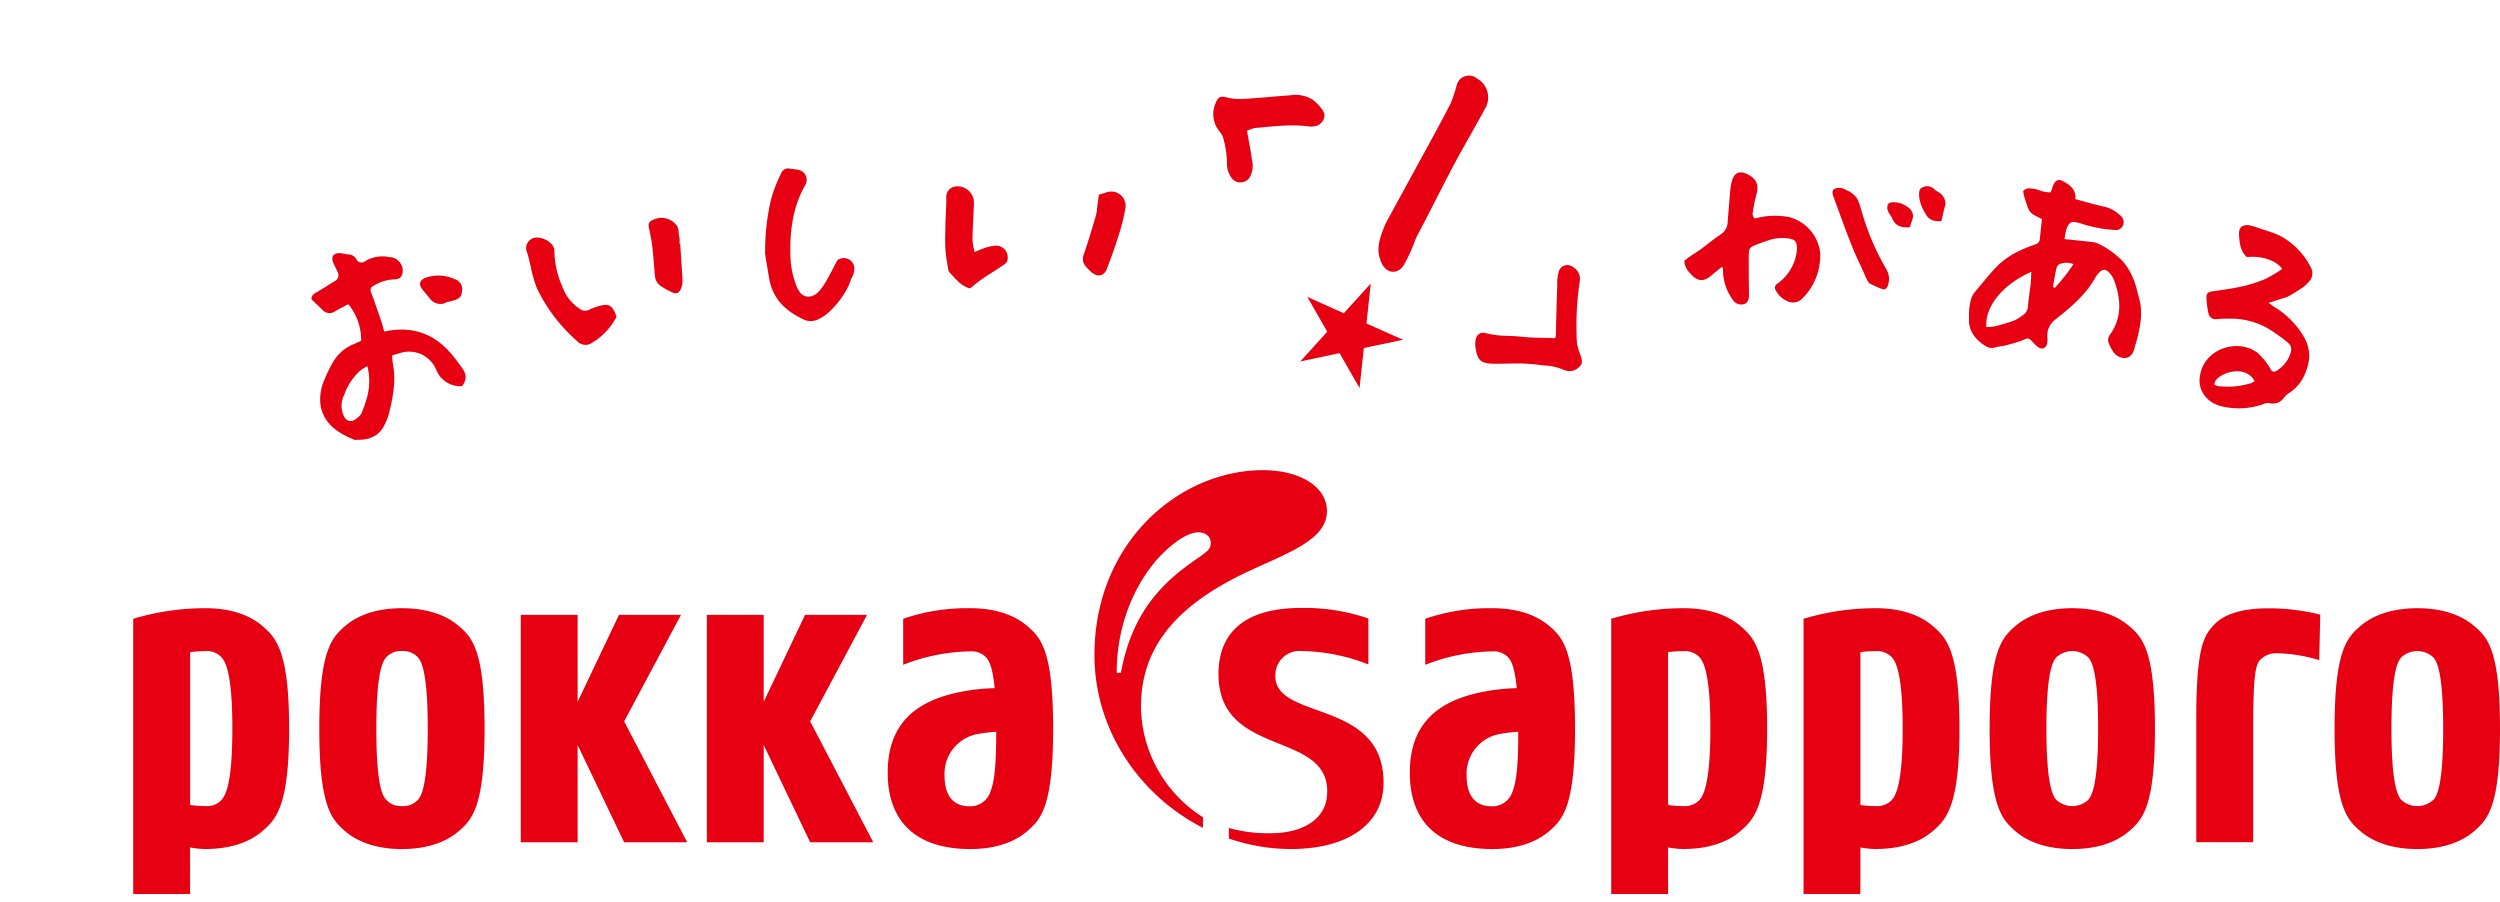
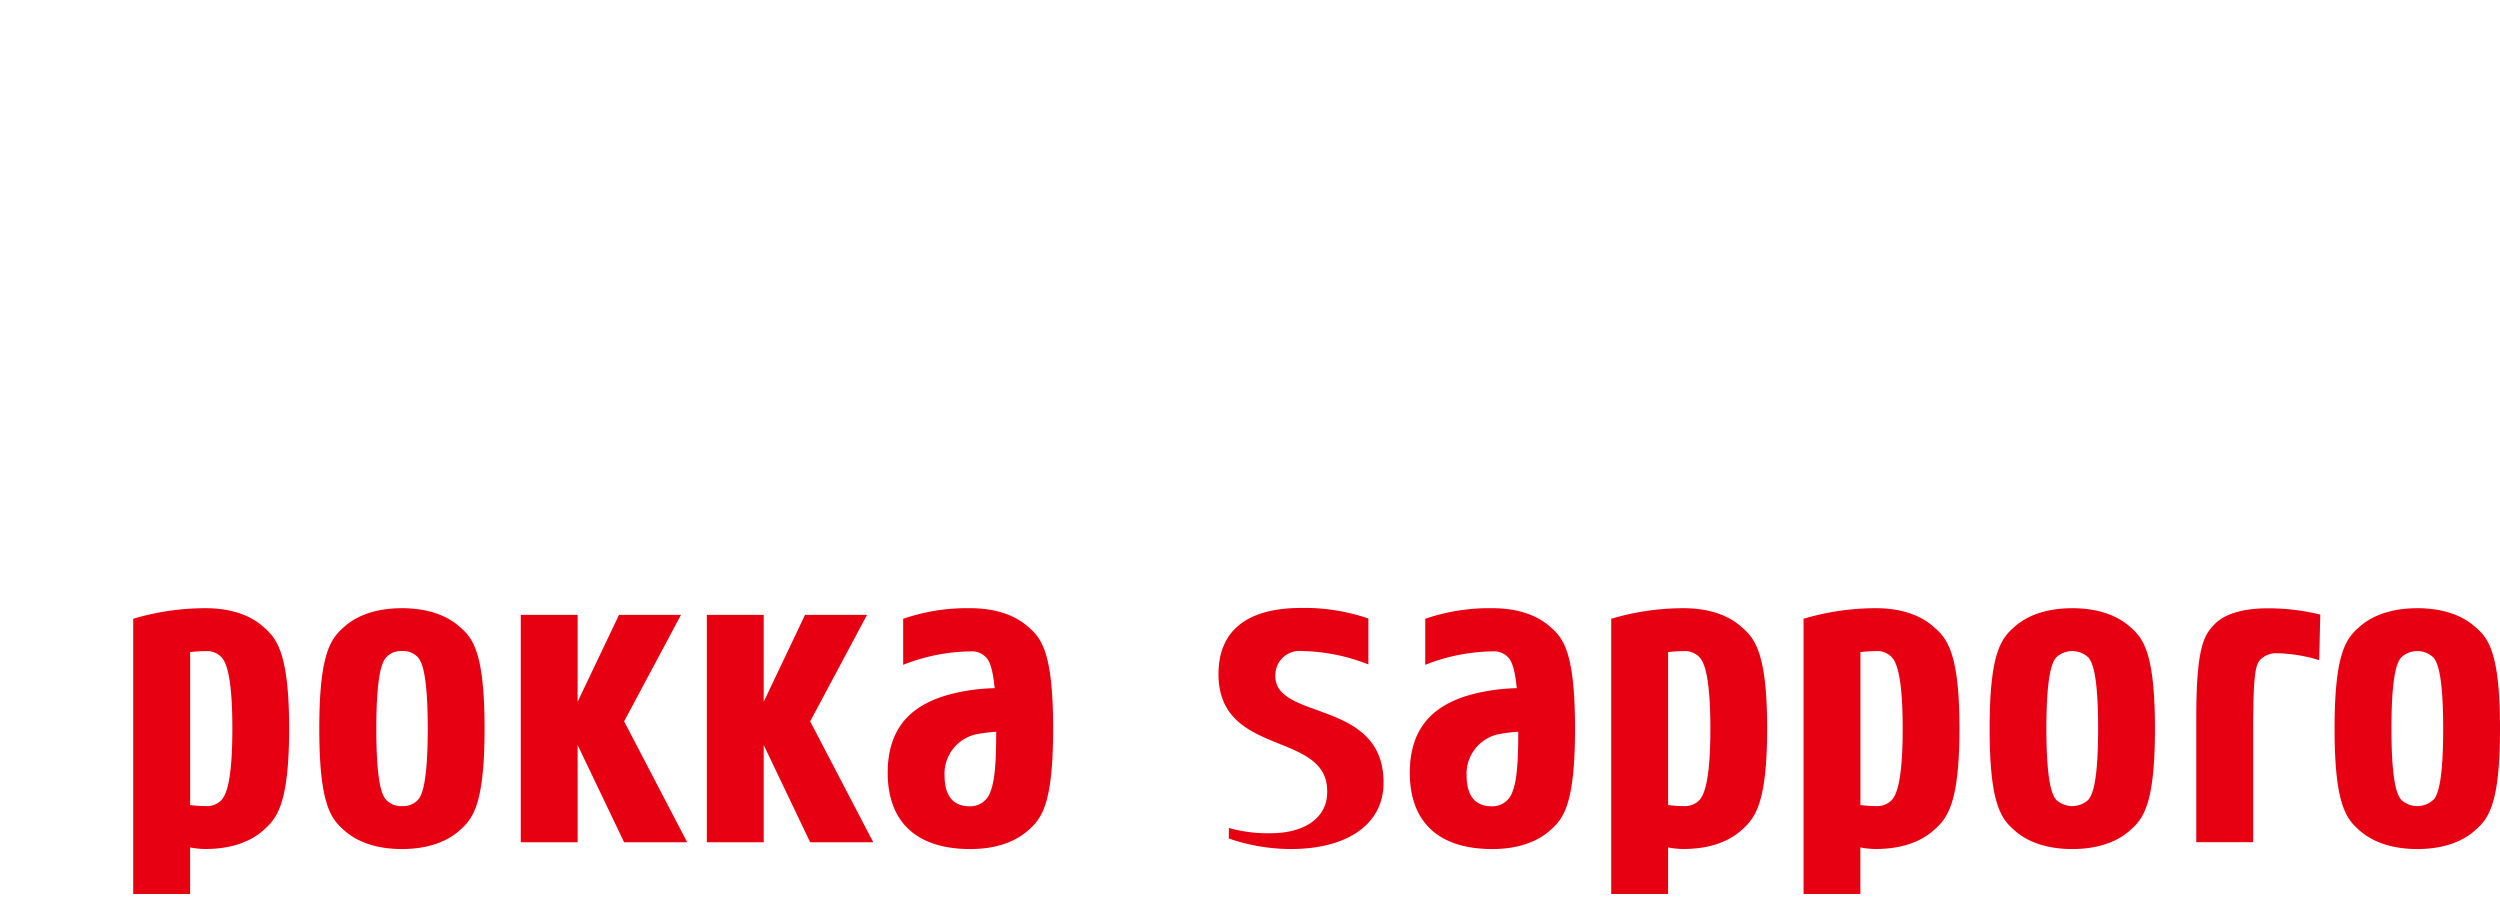
<svg xmlns="http://www.w3.org/2000/svg" viewBox="-25.206 -12.132 473.036 167.632" width="2500" height="902">
  <g fill="#e60012">
-     <path d="M361.12 27.78c-.54-.27-1-.5-1.49-.76-1.13-.65-1.28-1.9-1.68-3a11.49 11.49 0 0 1-.35-1.5c.61-.71 1.43-.55 2.21-.41.56.1 1.1.36 1.66.5a10 10 0 0 0 1.33.15c.22-.58.36-1.06.57-1.51.35-.76.93-1.06 1.64-.68 1.32.71 2.62 1.49 2.49 3.46 1.76.47 3.52 1 5.32 1.4a6.65 6.65 0 0 1 3.27 1.78 1.59 1.59 0 0 1 .37 1.86 1.47 1.47 0 0 1-1.57.79 24.88 24.88 0 0 1-6.36-1.23 8 8 0 0 0-1.33-.28c-1.19-.16-1.61 1.78-1.77 3.24 1.64.17 3.28.33 4.93.52a4.23 4.23 0 0 1 1.29.28 15.48 15.48 0 0 1 5 3.63 12.34 12.34 0 0 1 2.18 4.16c.28.76.41 1.57.64 2.35.83 2.7.37 5.35-.32 8-.13.52-.3 1-.43 1.56-.25 1-.74 1.88-1.76 2a2.67 2.67 0 0 1-2.45-1.41 6.49 6.49 0 0 1-.67-1.31 1.59 1.59 0 0 1 .16-1.65c2.37-3.3 2.13-6.83.77-10.43a4.3 4.3 0 0 0-.7-1.15c-.86-1-1.41-1-2.28 0a6.81 6.81 0 0 0-.68 1c-1.84 3.13-4.58 5.43-7.37 7.63a3.75 3.75 0 0 0-1.55 3.46c.06.77 0 1.72-.72 2s-1.4-.48-1.9-1c-.93-1-.88-1-2.17-.47a30.4 30.4 0 0 1-3.37 1c-.57.14-1.19.13-1.72.33a2 2 0 0 1-1.69-.2c-1.83-1.06-3.49-2.85-3.26-5.48a11 11 0 0 1 .46-3.7 4.83 4.83 0 0 1 .77-1.26c1.42-1.67 2.78-3.42 4.35-5a16.12 16.12 0 0 1 3.55-2.45 28.73 28.73 0 0 1 3.51-1.44 1.1 1.1 0 0 0 .76-1c.07-.67.32-3.06.4-3.78m-2 10c-4.62 2-8.75 5.91-8.54 10.43a7.29 7.29 0 0 0 1.55-.09c1.25-.32 2.52-.68 3.75-1.12a8.72 8.72 0 0 0 1.6-1 2.09 2.09 0 0 0 1-1.78c.13-1.49.37-3 .54-4.44.04-.64.05-1.25.09-2.05zm4.1 2.86l.34.18a35.64 35.64 0 0 0 3.53-4.5 3.6 3.6 0 0 0-2.64 0 1.15 1.15 0 0 0-.58.78c-.27 1.09-.45 2.29-.66 3.49zM399.94 35c-1.3-1.18-1.38-2.71-1.49-4.23-.1-1.35.63-2 1.94-1.79a12.19 12.19 0 0 1 1.69.49c1.81.65 3.71 1.06 5.33 2.22a13.82 13.82 0 0 1 4.76 5.53 2.24 2.24 0 0 1-.46 2.38 6.34 6.34 0 0 1-1.61 1.4c-.69.49-1.43.9-2.17 1.34a3.5 3.5 0 0 1-.74.31l-3.14 1c.51.37.8.62 1.13.81a16 16 0 0 1 5.53 5.61 7 7 0 0 1 .51 6.21 7.92 7.92 0 0 1-3.22 4.38 3.76 3.76 0 0 0-1.1 1 2.48 2.48 0 0 1-2.5 1 2 2 0 0 0-.93 0 14 14 0 0 1-6.63.86c-1.94-.22-3.77-.71-5-2.46a4.72 4.72 0 0 1-.76-3.7c.77-5 7.08-7.07 10.85-4.27a12.8 12.8 0 0 1 1.94 2.21 7.49 7.49 0 0 1 .56.92.71.71 0 0 0 1.13.28 6 6 0 0 0 2.68-3.5 1.59 1.59 0 0 0-.56-1.82 26.4 26.4 0 0 0-2.6-1.94 14 14 0 0 0-8.52-2.59 20.08 20.08 0 0 0-2.41.09 1.34 1.34 0 0 1-1.46-1 16.08 16.08 0 0 1-.41-3.19c0-.76.43-1 1.26-1.09 1.81-.27 3.65-.5 5.45-.91a26.44 26.44 0 0 0 4.43-1.41 26.77 26.77 0 0 0 3.22-1.91c-1.23-1.67-4-2.53-6.69-2.23m1.45 23.47c-1.49-2.88-5.68-2-7.25-.29a1.35 1.35 0 0 0-.33.92c0 .13.5.27.79.32a14.86 14.86 0 0 0 6.12-.58 2.49 2.49 0 0 0 .66-.36zM47.52 49.08c6-1.29 10.3.9 13.64 5.44l.84 1.13c1.25 1.66 1.07 2.47.25 3.77a4.93 4.93 0 0 1-4.8-2.83c-.07-.14-.12-.29-.19-.43a5.53 5.53 0 0 0-6.78-3l-1.48.42a12.87 12.87 0 0 0 .13 1.61c.65 3.27 0 6.43-.79 9.57a11 11 0 0 1-.67 1.72c-1 2.35-2.95 3.14-5.35 3.09a1.3 1.3 0 0 1-.46 0c-2.93-1.22-5.55-2.77-6.36-6.16a9.07 9.07 0 0 1 .7-5.26 25.39 25.39 0 0 1 1.55-3.19 7.91 7.91 0 0 1 4-3.5l1.38-.63a10.66 10.66 0 0 0-2.43-6.93c-.82.44-1.68.87-2.51 1.35a1.75 1.75 0 0 1-2.36-.25c-.7-.69-1.4-1.36-2.09-2-.06-.89.59-1.13 1.17-1.47 1.09-.65 2.16-1.34 3.24-2a1.23 1.23 0 0 0 .52-1.72c-.25-.56-.52-1.11-.79-1.66-.54-1.14 0-2 1.24-1.89.52 0 1 .18 1.52.23a1.75 1.75 0 0 1 1.54.84 1.12 1.12 0 0 0 1.82.37 6.25 6.25 0 0 1 4.44-.7A2.6 2.6 0 0 1 51 37.53c0 1.06-.51 1.7-1.56 1.67a8.08 8.08 0 0 0-3.93 1.2c-.63.31-.71.73-.46 1.39.65 1.73 1.25 3.48 1.85 5.22.23.66.38 1.34.59 2.08m-3.21 6.55a10 10 0 0 0-1.24.76 11.1 11.1 0 0 0-3.12 4.66 4.66 4.66 0 0 0-.33 3.3c.25.67.45 1.43 1.25 1.62s1.44-.43 2-.93a2.39 2.39 0 0 0 .52-.94 20 20 0 0 0 .81-2.32 11.69 11.69 0 0 0 .14-6.15zm256.25-18.75c-.57.48-1.16.93-1.73 1.42-1.44 1.28-2.65 1.57-4.23-.28a3.47 3.47 0 0 1-1.08-2.34c.32-.25.7-.55 1.1-.83.7-.49 1.43-.92 2.12-1.43 1.23-.9 2.4-1.9 3.67-2.73a2.83 2.83 0 0 0 1.31-2.37c.17-2.11.34-4.22.53-6.32a8.62 8.62 0 0 1 .26-1.33c.42-1.67 1.45-2.12 3-1.34 1.74.85 2.19 2.15 1.6 4a23.32 23.32 0 0 0-.67 3.56c0 .24.23.52.37.81a14.38 14.38 0 0 1 6.37-.32 7.92 7.92 0 0 1 6.05 6.8 11.42 11.42 0 0 1-3.42 8.68 2.46 2.46 0 0 1-2.94.39 4.39 4.39 0 0 1-2-1.89.9.9 0 0 1 .3-1.38 8.81 8.81 0 0 0 3.57-5.71 3.74 3.74 0 0 0 .08-.94c0-1.32-.34-1.66-1.61-1.88a7.92 7.92 0 0 0-3.73.35c-.65.19-1.29.44-1.91.67-1.83.7-1.85.71-1.86 2.73 0 2.21 0 4.42.05 6.63 0 .85 0 1.73-.94 2.05a1.92 1.92 0 0 1-2.19-.91 9.61 9.61 0 0 1-1.78-5 7.21 7.21 0 0 1 0-.94l-.28-.18m-180.97-2.57a42.48 42.48 0 0 1 1.16-10.38 27.51 27.51 0 0 1 1.84-4.71 1.43 1.43 0 0 1 1.74-.93c.5.08 1 .1 1.52.21a1.93 1.93 0 0 1 1.35 2.85c-2.32 4.05-2.93 8.46-2.84 13a16.86 16.86 0 0 0 1.08 5.94 5.28 5.28 0 0 0 .63 1.23 2 2 0 0 0 2.63.76c1.73-.56 3.56-5 4.6-6.7a2 2 0 0 1 3.17 1.52 3.57 3.57 0 0 1-.6 2c-.81 2.91-3.93 6.67-6 7.55a3.13 3.13 0 0 1-2.95.19c-3.37-1.56-5.88-3.87-6.56-7.73-.28-1.6-.54-3.21-.8-4.81M237 28.58L243.32 17c2-3.65 4-7.3 5.92-11a27.39 27.39 0 0 0 1.18-3.51 2.39 2.39 0 0 1 3.86-1.28A4.11 4.11 0 0 1 255.73 7c-1.81 3.38-3.78 6.68-5.59 10.07s-3.53 6.82-5.29 10.24c-.65 1.27-1.33 2.54-2 3.82-.25.52-.41 1.09-.65 1.63a27.8 27.8 0 0 1-1.84 3.83c-1.18 1.78-3.26 1.49-4.15-.47s-.89-3.73.8-7.55M91.44 46.31a12.43 12.43 0 0 1-5 5.12 2.18 2.18 0 0 1-2.51-.6 31.29 31.29 0 0 1-7.54-9.93 24.54 24.54 0 0 1-1.18-4.13c-.24-.9-.39-1.82-.7-2.68a2 2 0 0 1 1.94-2.79 3.94 3.94 0 0 1 2.79 1.33 1.79 1.79 0 0 1 .45 1.11 17.29 17.29 0 0 0 1.54 6.92 8.22 8.22 0 0 0 3.41 4.22 1.55 1.55 0 0 0 1.58.1 10.94 10.94 0 0 1 1.87-.7c1.81-.55 2.48-.23 3.18 1.52.07.2.14.38.2.52m66.88-5.38c-1.88-.54-2.72-1.88-3.79-2.93-.41-.39-.42-1.22-.54-1.86a25.62 25.62 0 0 1-.35-2.73c-.06-1.22-.05-2.44 0-3.66 0-1.72.12-3.45.18-5.17v-.75a2 2 0 0 1 1.93-2.23 3.11 3.11 0 0 1 3.3 3.05c-.08 2.36-.24 4.7-.28 7.06a12.16 12.16 0 0 0 .4 2.31c.75-.3 1.29-.56 1.84-.73a7.85 7.85 0 0 1 2.22-.47 2.21 2.21 0 0 1 2.2 2.43c0 .79-.63 1.14-1.18 1.5-1.24.82-2.51 1.59-3.73 2.44-.79.55-1.52 1.18-2.22 1.73m164.95-19.01c1.1.47 2.53 1 3.17 2.54.23.59.4 1.2.58 1.8a47.85 47.85 0 0 0 4.69 11.05 3.56 3.56 0 0 1 .3 3c-.19.58-.57 1-1.23.68a21.14 21.14 0 0 1-2.21-1c-.24-.13-.39-.46-.53-.74-.35-.72-.67-1.46-1-2.2-.5-1.1-1.05-2.19-1.51-3.31-.64-1.57-1.25-3.17-1.85-4.77-.67-1.81-1.32-3.63-2-5.45-.43-1.21 0-1.69 1.57-1.61m-140.59 1.3l1.33-.41a2.72 2.72 0 0 1 3.72 3.07 37.94 37.94 0 0 1-1.28 5.06c-.66 2.1-1.4 4.17-2.18 6.22-.54 1.44-1.67 1.7-2.88.76a8.18 8.18 0 0 1-1-1 2.2 2.2 0 0 1-.5-2.49c.85-2.41 1.55-4.88 2.29-7.33a7.34 7.34 0 0 0 .2-1.36c.12-.85.23-1.71.34-2.54m-79.21 9.3c.15 2.35.33 4.7.43 7a3.74 3.74 0 0 1-.35 1.62c-.33.74-.83.9-1.6.55a15.7 15.7 0 0 1-2.12-1.16 2.62 2.62 0 0 1-1.16-2.07c-.16-1.87-.29-3.75-.51-5.61-.12-1.06-.35-2.1-.57-3.14s-.07-1.42.85-1.78a3.59 3.59 0 0 1 4.2.91c.69.7.45 1.62.68 2.43a4.43 4.43 0 0 1 0 1.22h.13m-43.9 10.96c-.28.12-.56.26-.84.36a2.45 2.45 0 0 1-2.48-.78l-1.54-1.88c-.82-1-.5-1.88.76-2.27a7.29 7.29 0 0 1 5.36.33 1.92 1.92 0 0 1 1.36 2.26c-.07 1-.39 1.41-1.57 1.75l-1 .28a.21.21 0 0 1 0-.08m282.46-15.2c-1.55.11-2.48-.36-3-1.5a7.28 7.28 0 0 1-1.17-3.13c0-.64-.1-1.42.54-1.7a1.91 1.91 0 0 1 2.28.24c.55.57 1.43.74 1.81 1.57a2 2 0 0 1 .31 1.51c-.29 1-.49 2-.73 3m-5.91 1.16c-1.61.14-2.76-.16-3.42-1.71-.3-.66-.91-1.17-.9-2 0-.61.25-.94.87-1a4.5 4.5 0 0 1 3.13 1 1.94 1.94 0 0 1 .69 2.4 8.49 8.49 0 0 0-.37 1.22M269 50.32a1.16 1.16 0 0 0 .17-.33c.09-3.27.17-6.55.28-9.82a8.13 8.13 0 0 1 .31-2.54 1.7 1.7 0 0 1 2.65-.76 2.63 2.63 0 0 1 1.27 2.87 57 57 0 0 0-.51 11.48 9.36 9.36 0 0 0 .63 2.19c.28.84.63 1.7-.22 2.39a2.55 2.55 0 0 1-2.81.56 10.56 10.56 0 0 0-4-.87c-4-.57-5.15-.3-9.15-.32-2.63 0-3.3-.59-3.66-3.19a3.94 3.94 0 0 1 .1-1.53 1.38 1.38 0 0 1 1.61-1.12c3.31.8 3.9.4 7.26.76 2 .21 4.06.16 6.07.24m-58.26-39.27c.34 2 .72 3.75.93 5.52a4.32 4.32 0 0 1-.48 3.42 2.08 2.08 0 0 1-3.38 0 4.69 4.69 0 0 1-.86-2.41 18.4 18.4 0 0 0-.75-5.29 3.9 3.9 0 0 0-.72-1.16 5.12 5.12 0 0 1-.69-5.24c.52-1.31.94-1.42 2.31-1.07a10.38 10.38 0 0 0 3 .24c2.94-.18 5.85-.48 8.77-.68a6.22 6.22 0 0 1 4.31.83 8.45 8.45 0 0 1 1.89 2c.94 1.31-.31 2.87-1.48 3a4 4 0 0 1-1.07.06c-3.45-.49-6.87 0-10.3.29a7.41 7.41 0 0 0-1.53.55M234.16 40l-.81 7.55 6.92 3.09-7.42 1.56-.81 7.56-3.78-6.59-7.43 1.57 5.1-5.63-3.78-6.59 6.91 3.1z" fill-rule="evenodd" />
    <path d="M393.83 104.46c-1.95 2-3.47 4.1-3.47 17.79v23.45h10.76v-20.52c0-10.74.38-13 1.35-14a4.23 4.23 0 0 1 3.15-1.23 29.16 29.16 0 0 1 8 1.31l.2-8.62a40.66 40.66 0 0 0-9.79-1.19c-4.58-.02-8.25.97-10.2 3.01zm-290.18-1.77H91.92l-7.83 16.44v-16.44H73.33v43.03h10.76v-18.4l8.8 18.4h11.93l-11.93-22.88zm35.2 0h-11.73l-7.82 16.44v-16.44h-10.76v43.03h10.76v-18.4l8.79 18.4h11.94l-11.94-22.88zm-77.19 2.16c-2.53-2.2-6.21-3.42-10.81-3.42s-8.29 1.22-10.81 3.42-4.83 4.7-4.83 19.36 2.3 17.16 4.83 19.36 6.2 3.43 10.8 3.43 8.29-1.23 10.81-3.43 4.83-4.69 4.83-19.36-2.29-17.21-4.82-19.36zm-7.75 32.81a3.81 3.81 0 0 1-3.06 1.21 3.79 3.79 0 0 1-3-1.21c-.67-.74-1.85-2.66-1.85-13.45s1.22-12.71 1.84-13.45a3.73 3.73 0 0 1 3-1.22 3.75 3.75 0 0 1 3.06 1.22c.61.74 1.83 2.69 1.83 13.45s-1.21 12.71-1.82 13.45zm-29.4-32.81c-2.53-2.2-6.21-3.42-10.82-3.42a47.67 47.67 0 0 0-13.69 2v52.07h10.76v-8.81a15.09 15.09 0 0 0 2.92.3c4.61 0 8.29-1.23 10.82-3.43s5-4.69 5-19.36-2.5-17.2-4.99-19.35zm-7.75 32.81a3.78 3.78 0 0 1-3.06 1.21 22.78 22.78 0 0 1-2.93-.2v-28.93a23.69 23.69 0 0 1 2.92-.19 3.75 3.75 0 0 1 3.07 1.22c.61.74 2 2.69 2 13.45s-1.4 12.7-2.01 13.44zm360.95-32.81c-2.53-2.2-6.22-3.42-10.81-3.42s-8.29 1.22-10.82 3.42-4.82 4.7-4.82 19.36 2.3 17.16 4.82 19.36 6.21 3.43 10.82 3.43 8.29-1.23 10.81-3.43 4.83-4.69 4.83-19.36-2.32-17.21-4.83-19.36zm-7.76 32.81a4.45 4.45 0 0 1-6.11 0c-.61-.74-1.84-2.69-1.84-13.45s1.23-12.71 1.84-13.45a4.44 4.44 0 0 1 6.11 0c.62.74 1.84 2.69 1.84 13.45s-1.23 12.71-1.85 13.45zM443 104.85c-2.53-2.2-6.21-3.42-10.81-3.42s-8.29 1.22-10.83 3.42-4.83 4.7-4.83 19.36 2.3 17.16 4.83 19.36 6.22 3.43 10.83 3.43 8.28-1.23 10.81-3.43 4.83-4.69 4.83-19.36-2.28-17.21-4.83-19.36zm-7.76 32.81a4.46 4.46 0 0 1-6.12 0c-.61-.74-1.83-2.69-1.83-13.45s1.21-12.71 1.83-13.45a4.45 4.45 0 0 1 6.12 0c.61.74 1.84 2.69 1.84 13.45s-1.19 12.71-1.81 13.45zm-94.69-32.81c-2.52-2.2-6.21-3.42-10.81-3.42a47.76 47.76 0 0 0-13.69 2v52.07h10.75v-8.81a15.2 15.2 0 0 0 2.93.3c4.61 0 8.29-1.23 10.82-3.43s5-4.69 5-19.36-2.47-17.2-5-19.35zm-7.74 32.81a3.83 3.83 0 0 1-3.07 1.21 22.91 22.91 0 0 1-2.93-.2v-28.93a23.87 23.87 0 0 1 2.93-.19 3.79 3.79 0 0 1 3.07 1.22c.6.74 2 2.69 2 13.45s-1.41 12.7-2.01 13.44zm-28.65-32.81c-2.52-2.2-6.2-3.42-10.8-3.42a47.82 47.82 0 0 0-13.7 2v52.07h10.76v-8.81a15.19 15.19 0 0 0 2.93.3c4.61 0 8.29-1.23 10.81-3.43s5-4.69 5-19.36-2.46-17.2-5-19.35zm-7.74 32.81a3.82 3.82 0 0 1-3.06 1.21 22.87 22.87 0 0 1-2.94-.2v-28.93a23.85 23.85 0 0 1 2.93-.19 3.77 3.77 0 0 1 3.07 1.22c.61.74 2 2.69 2 13.45s-1.42 12.7-2 13.44zm-127.2-32.81c-2.54-2.2-6.22-3.42-10.81-3.42a37.21 37.21 0 0 0-12.72 2v8.71a35.82 35.82 0 0 1 12.72-2.54 3.73 3.73 0 0 1 3.05 1.22c.43.52 1.14 1.59 1.54 5.74a36.34 36.34 0 0 0-5.77.58c-9.77 1.72-14.47 6.65-14.47 15.43S147.65 147 158.41 147c4.59 0 8.27-1.23 10.81-3.43s4.84-4.69 4.84-19.36-2.3-17.21-4.84-19.36zm-5.93 20c0 5.86-.29 9.28-1.07 11.23a4 4 0 0 1-4 2.83c-2.93 0-4.7-1.86-4.7-5.76a7.63 7.63 0 0 1 6.27-7.92 30.28 30.28 0 0 1 3.51-.42zm104.71-20c-2.53-2.2-6.22-3.42-10.81-3.42a37.35 37.35 0 0 0-12.72 2v8.71a35.9 35.9 0 0 1 12.72-2.54 3.74 3.74 0 0 1 3.06 1.22c.42.52 1.13 1.59 1.54 5.74a36.52 36.52 0 0 0-5.77.58c-9.77 1.72-14.47 6.65-14.47 15.43S246.41 147 257.17 147c4.59 0 8.28-1.23 10.81-3.43s4.83-4.69 4.83-19.36-2.29-17.21-4.81-19.36zm-5.93 20c0 5.86-.29 9.28-1.07 11.23a4 4 0 0 1-4 2.83c-2.93 0-4.7-1.86-4.7-5.76a7.63 7.63 0 0 1 6.26-7.92 30.37 30.37 0 0 1 3.5-.42zm-45.95-11.1a4.56 4.56 0 0 1 4.88-4.22 35.76 35.76 0 0 1 12.71 2.54v-8.69a37.13 37.13 0 0 0-12.71-2c-10.74 0-15.65 4.7-15.65 12.51 0 16.22 21.61 10.37 20.53 23.07-.31 3.91-3.9 7.05-10.75 7.05a27.33 27.33 0 0 1-7.82-1v2A36.5 36.5 0 0 0 219 147c10.75 0 17.58-4.7 17.58-12.53.05-16.22-21.27-11.53-20.46-20.72z" />
-     <path d="M213.76 75.31c-15.65 0-31.88 13.49-31.88 35 0 14.26 8.64 26.63 20.53 32.67v-2a25.1 25.1 0 0 1-11.73-20.84c0-9.77 4.89-18 18.58-24.84 7.82-3.91 16.61-6.35 16.61-12.22.01-4.74-5.28-7.77-12.11-7.77zM199 93.71c-6.74 5.09-10.47 11.15-12.13 19.95h-.78c0-10.75 4.69-18.57 8.61-22.49 2.83-2.84 5.27-4.1 6.84-4.1s2.36 1 2.36 2c-.01 1.61-1.39 1.99-4.9 4.64z" />
  </g>
</svg>